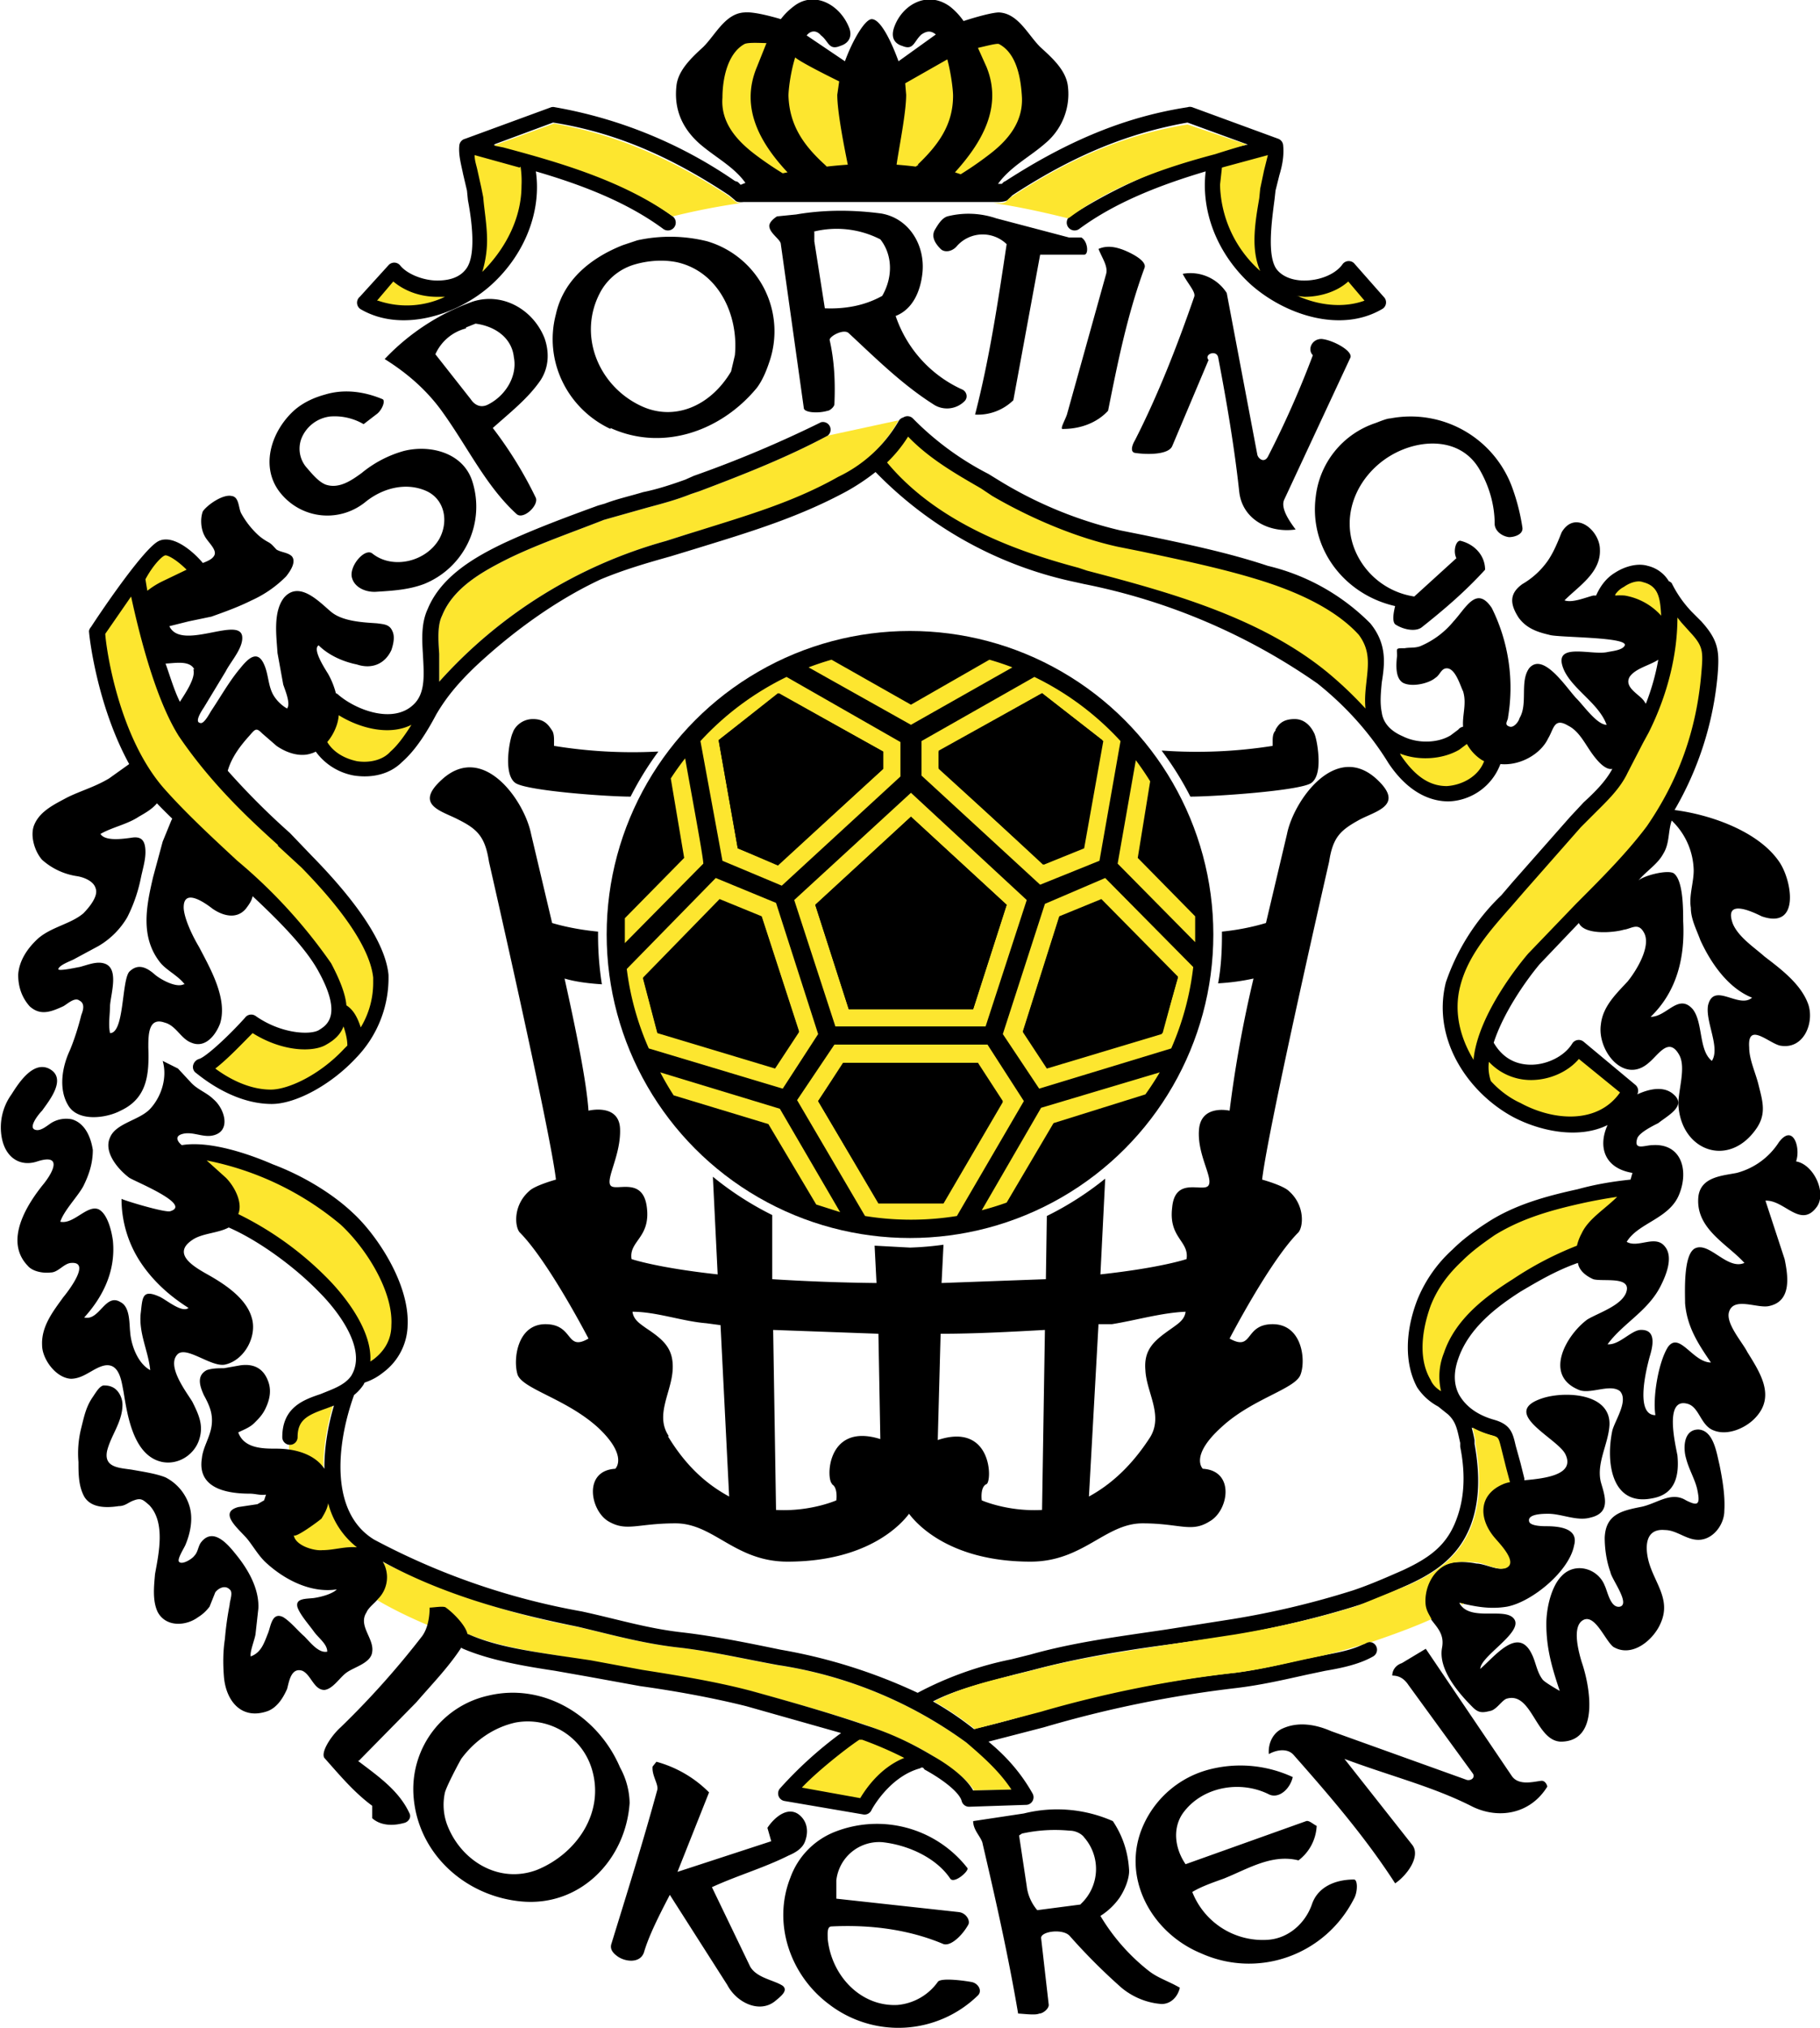
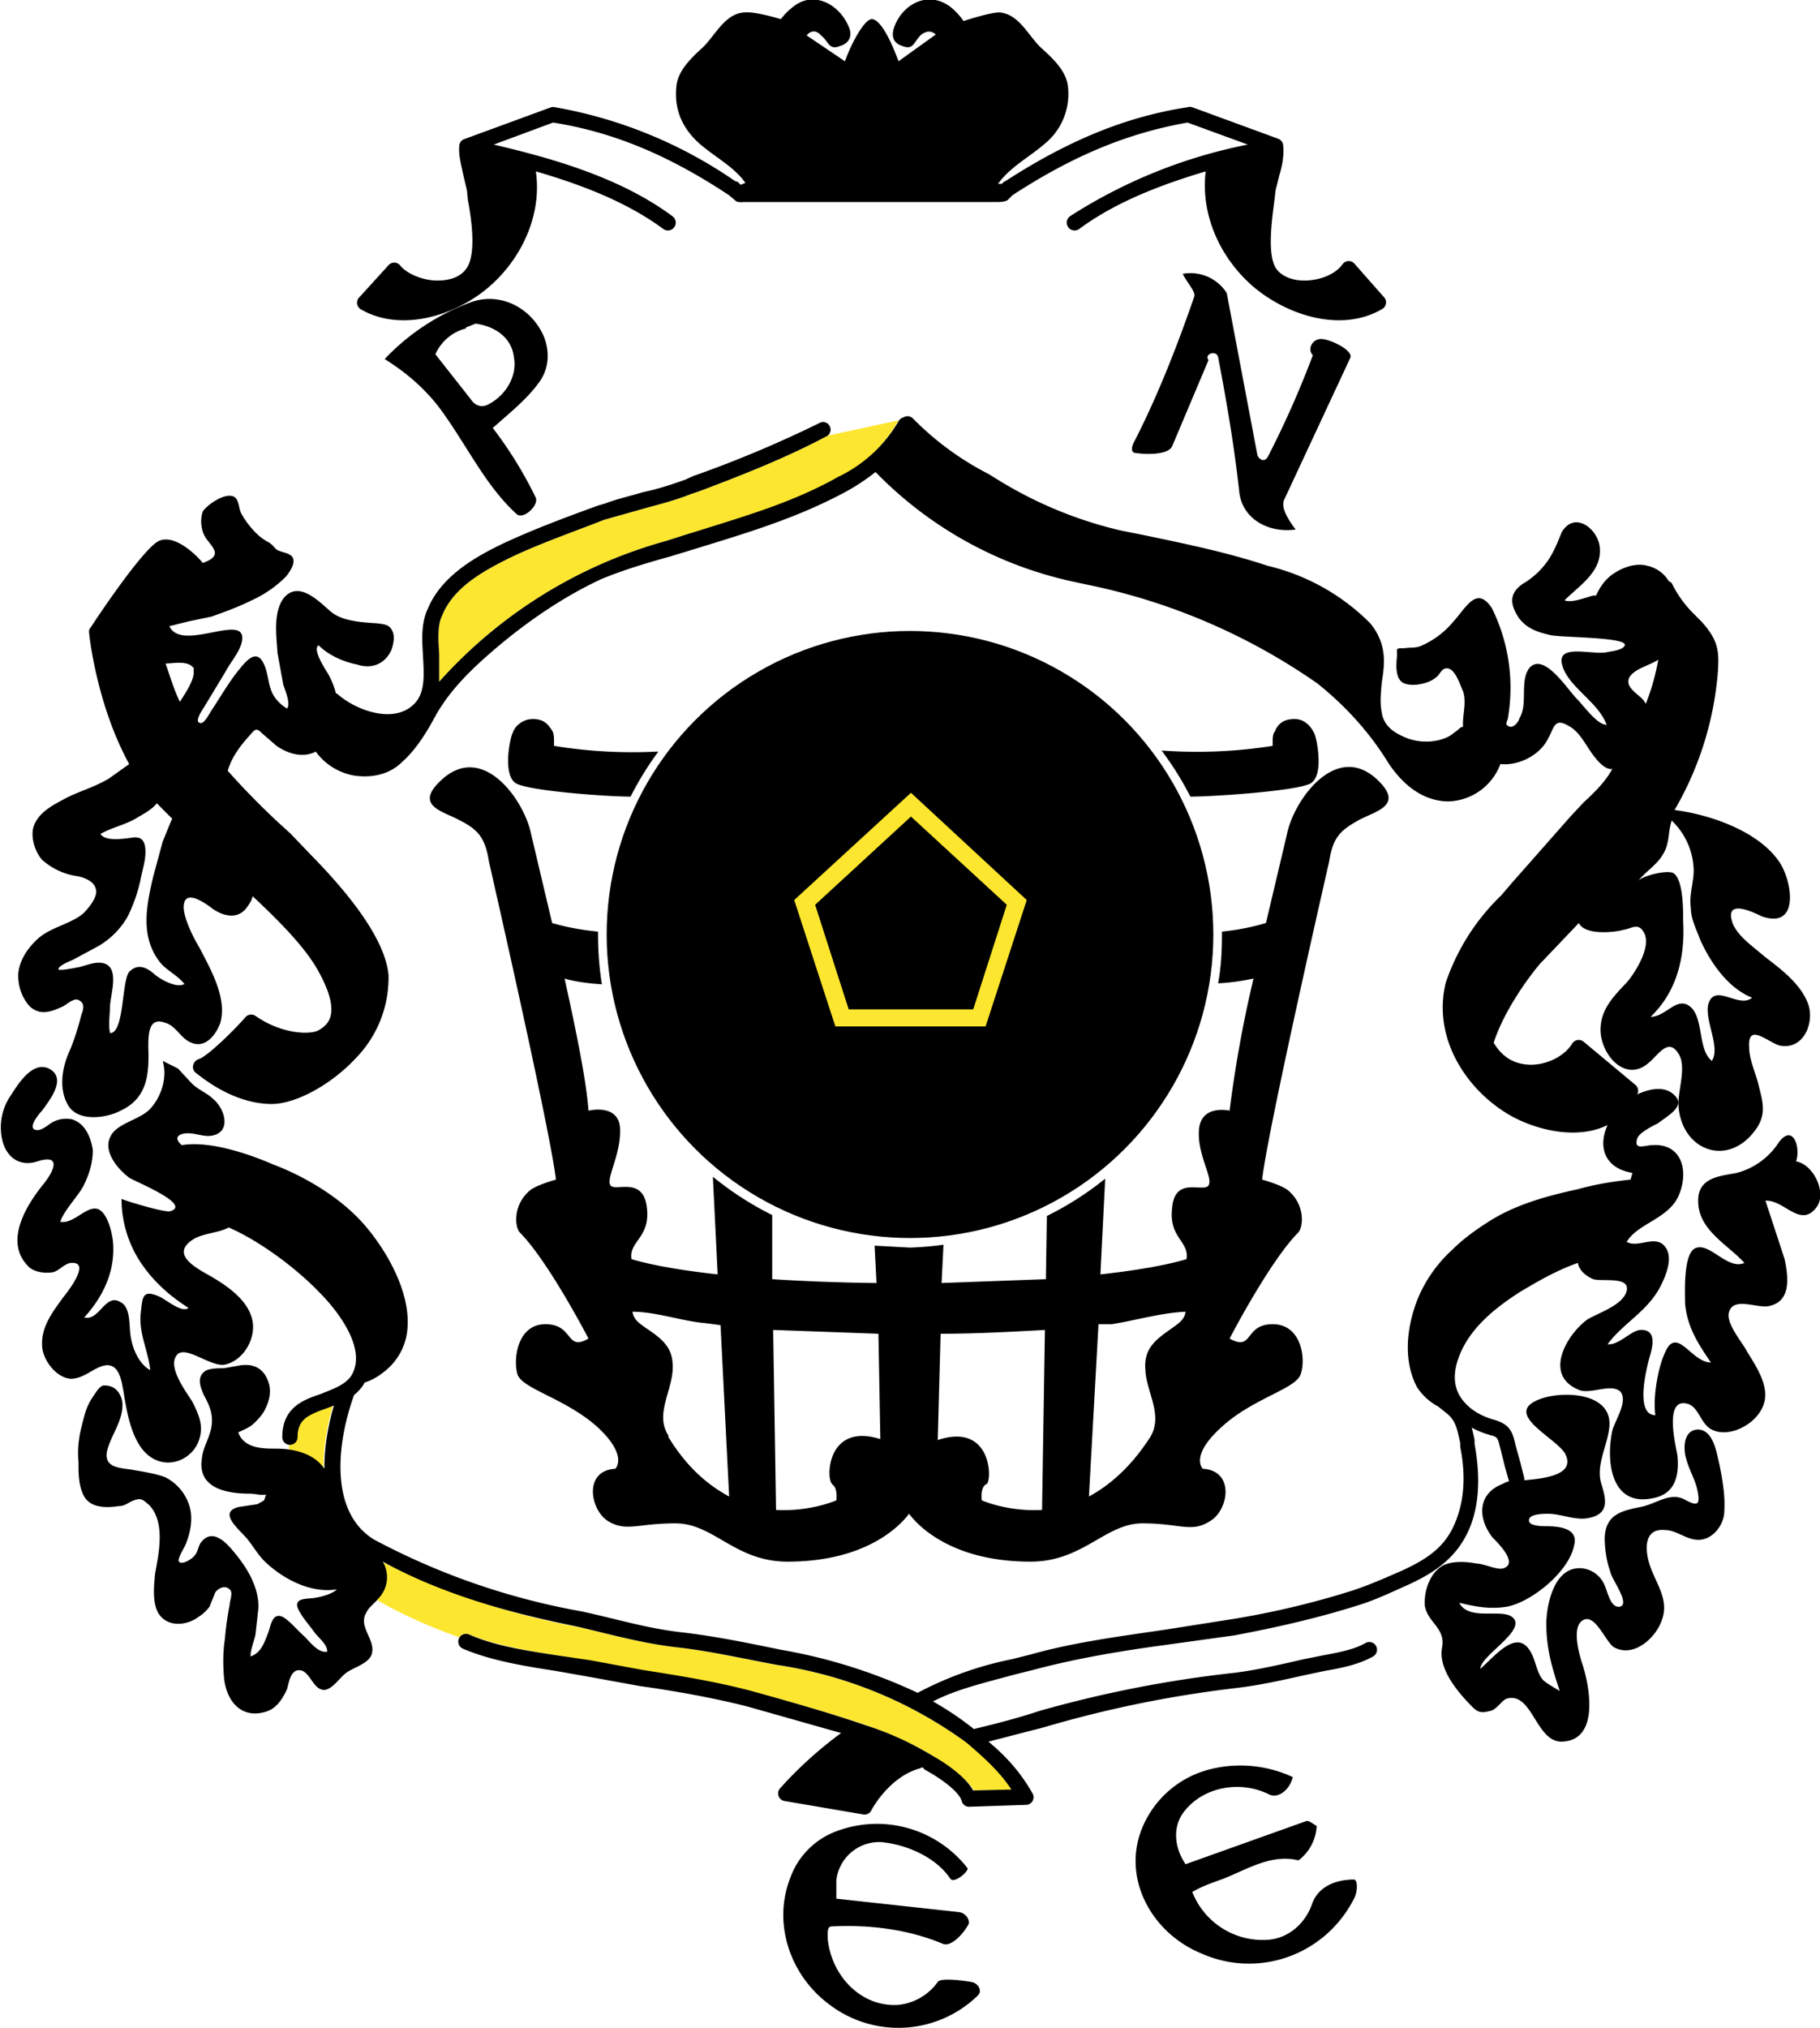
<svg xmlns="http://www.w3.org/2000/svg" viewBox="0 0 190.2 211.8">
  <path d="M48 171a.8.8 0 0 1 1-.3c2.7 1.1 6 1.7 9.3 2.2l3.4.6 5.4 1c3.8.5 7.6 1.2 11.3 2.1 4.8 1.3 8.6 2.4 12.2 3.6 2.7 1 5 2 6.9 3.2 1.6 1 3.5 2.3 4.3 3.6l4-.1a22.5 22.5 0 0 0-4.8-4.9 44.8 44.8 0 0 0-19.8-8.1c-3.3-.6-6.8-1.4-10-1.8-3.9-.4-7-1.3-10.9-2.2a77 77 0 0 1-20.4-6.8c.7 1.2.7 2.7-.5 4 0 0 3.2 2 8.6 3.9zm-17.8-19.1v-1a.8.8 0 0 0 .8-.8c0-1.8 1-2.3 3-3l.8-.3c-.6 2-1 4.3-1 6.4v.2zm63.7-108a14.5 14.5 0 0 1-6.3 6c-4.6 2.5-9.4 4-14.4 5.5l-1.4.4-2.2.7a49.5 49.5 0 0 0-23.7 14.7v-2.9c-.1-1.5-.2-3 .3-4 1.2-3 4.4-4.7 7-6 3.1-1.5 6.6-2.7 9.9-4l.7-.2 3.9-1.1c1.5-.4 3-.8 4.5-1.4l.9-.3c4.5-1.7 9.1-3.5 13.4-5.8z" fill="#fde62f" />
-   <path d="M63.8 44.7c5.5 2.5 11.6.3 15.3-4.2.6-.8 1-1.8 1.3-2.7a9.8 9.8 0 0 0-6.5-12.6 16 16 0 0 0-7.3-.1l-1.5.5c-3.3 1.3-6.2 3.6-7 7.2-1.3 4.9 1.2 9.9 5.7 12zm-1-14.3a6 6 0 0 1 3.6-2.8c1.4-.4 3-.5 4.4-.2 4.3 1 6.4 5.5 6 9.7l-.4 1.7c-2.2 3.7-6 5.2-9.4 3.6-4.5-2.1-6.7-7.5-4.2-12zm2 154.2c-2.3-5.4-8-8.9-13.8-7.5a10 10 0 0 0-7.8 10.2c.3 6.2 5.4 10.8 11.4 11.3 6.1.5 10.8-4.4 11.2-10.3a8 8 0 0 0-1-3.7zm-8.7 10.7c-4 1.5-8-1-9.4-4.8a6 6 0 0 1-.2-3.3c.2-.7 1.3-2.8 1.7-3.5 1.4-1.9 3.4-3.3 5.7-3.8a7 7 0 0 1 7.9 4.7c1.5 4.6-1.5 9-5.7 10.7zM84 42.6c0 .5 1.5.6 2.5.3.2 0 .7-.4.7-.7.1-2.3 0-4.5-.5-6.7 0-.4 1.5-1.2 2-.7 2.7 2.5 5.5 5.3 8.8 7.4 1 .7 2.4.6 3.3-.3.4-.4.2-1-.2-1.2a13 13 0 0 1-7-7.7c1.8-.7 2.6-2.6 2.8-4.5.3-2.9-1.4-5.7-4.3-6.2-3-.4-6-.4-8.9.1l-2 .2c-.3.2-.7.5-.8.9-.1.8 1.2 1.5 1.2 2zm1-18.4a10 10 0 0 1 7 .8c1.2 1.5 1.4 3.8.2 5.9-1.6.9-3.6 1.4-6 1.3l-1.1-7v-1zM115 200.1a7 7 0 0 0 2-1.9c.6-.9 1-2 1-2.8-.1-2-.7-3.7-1.7-5.2a14.4 14.4 0 0 0-9.3-.8l-5.3.8c0 1 .9 1.7 1 2.4 1.4 6 2.7 11.8 3.7 17.7.4 0 1.8.2 2.2 0 .4 0 1-.5 1-.9l-.8-7c0-.7 2.3-1 3-.2a61.8 61.8 0 0 0 5.4 5.4c1.2 1 2.7 1.6 4.2 1.7 1 0 1.7-.8 1.9-1.7-1.2-.7-2.3-1-3.3-1.8a21 21 0 0 1-5-5.7zm-2-1.2l-4.6.6c-.6-.7-1-1.6-1.1-2.5l-.8-5.3.3-.2a16 16 0 0 1 5-.3c.7 0 1.3.4 1.5.7a5 5 0 0 1-.4 7z" />
  <path d="M141.5 196.3c-2 0-3.8.8-4.4 2.6-.7 2-2.5 3.6-4.7 3.7a7.9 7.9 0 0 1-7.8-5c1-.6 2.2-1 3.3-1.4 2.5-1 5-2.6 7.8-1.9a4.8 4.8 0 0 0 1.9-3.6c-.4-.2-.8-.6-1.1-.5l-12.6 4.5c-1.1-1.6-1.4-3.7-.3-5.3 2-2.8 6-3.5 9-2 1 .5 2.2-.5 2.5-1.8a13 13 0 0 0-8.7-.8 10.4 10.4 0 0 0-6.9 5.8c-2.4 5.3.7 11.2 6 13.4 6 2.7 13 .2 16-5.7.4-.7.4-2 0-2zM46 42.7c2.8 3.8 4.7 8 8 11 .7.6 2.3-.9 2-1.7a42 42 0 0 0-4.5-7.3c1.9-1.7 3.7-3.1 5-5 .9-1.4.9-3 .4-4.4-1.2-3-4.4-4.8-7.5-3.8a23.6 23.6 0 0 0-9.2 6c2.4 1.5 4.3 3.2 5.8 5.2zm2.7-8.5l1-.4c2.2.3 3.8 1.6 4 3.5.4 2-.9 4.1-2.8 5-.7.3-1.3 0-1.7-.6L45.5 37a4.8 4.8 0 0 1 3.2-2.7zM101.5 207c-.5-.1-3.2-.5-3.5 0a5.8 5.8 0 0 1-4.2 2.4c-3.8.2-6.9-3-7.3-6.9 0-.5-.1-1.3.4-1.3 4-.2 8 .3 11.6 1.8.8.4 2.1-.9 2.7-2 .2-.4-.2-1.2-1-1.3l-12.8-1.4v-1.9a4.5 4.5 0 0 1 4.8-4c2.8.3 5.7 1.7 7.1 3.8.4.6 2-.8 1.8-1.1a12 12 0 0 0-13.8-3.8 8.1 8.1 0 0 0-4.7 4.8c-1.9 4.8 0 10.2 4 13.2a11.9 11.9 0 0 0 15.6-.9c.5-.5 0-1.3-.7-1.4zm23.3-176c-1.8 5.2-3.8 10.3-6.2 15-.3.5-.5 1.2 0 1.3 1.3.2 3.5.2 3.9-.7l3.8-9c-.5-.6.8-1.1 1-.3.9 4.7 1.7 9.4 2.2 14 .3 3 3.2 4.4 5.9 4-.6-.8-1.6-2.2-1.2-3.1l6.9-14.8c.4-.7-1.8-1.9-3-2-1 0-1.5 1.1-.9 1.7a101 101 0 0 1-4.7 10.6c-.4.7-1 .2-1.1-.2l-3.2-16.9a4.5 4.5 0 0 0-4.6-2c.5 1 1.4 1.9 1.2 2.4z" />
-   <path d="M81.8 207.4c-.9-.6-2.7-.8-3.4-2l-4-8.3c2.6-1.2 5.4-2 8-3.3.7-.3 1.4-.7 1.7-1.4.4-1 .3-2-.4-2.7-1.2-1.2-2.7 0-3.5 1.2l.4 1.4-9.8 3.2 3.3-8.3a12.3 12.3 0 0 0-5.5-3.2l-.4.5c-.1.9.6 1.8.5 2.4-1.5 5.5-3.2 10.9-4.8 16.1-.2.6.2 1 .6 1.3.8.6 2.4.8 2.8-.4.5-1.7 1.5-3.7 2.7-6l6 9.4c1 1.9 3.4 3 5 1.7.6-.5 1.4-1.1.8-1.6zM161 186c-.8.1-2.3.5-3-.5l-9-13.3-2.5 1.5c-.6.2-1 .7-1 1.3.8 0 1.3.4 1.7 1l6.7 9.2c.3.4-.1.8-.6.7l-14.2-5.1c-1.6-.7-3.4-1-5-.3-1 .4-1.6 1.5-1.5 2.7.9-.5 2-.6 2.6.1 3.8 4.3 7.5 8.6 10.6 13.4 1.2-.8 2.7-2.8 1.8-4l-7.1-9c4.8 1.8 9.3 2.9 13.4 5 2.7 1.3 6 .8 7.8-2.1 0-.1-.2-.7-.7-.6zM38.1 52.5c1.8-1.5 4.3-2.2 6.5-1.2 1.9.9 2.3 3.2 1.3 5-1.4 2.4-4.9 3.2-7 1.5-.8-.6-2.5 1.4-2.1 2.6.3 1 1.5 1.5 2.6 1.4 1.6-.1 3.3-.2 4.9-.8a8.7 8.7 0 0 0 5.1-10.6c-.9-3.1-4.4-4-7.2-3.3a12 12 0 0 0-4.4 2.3c-1.1.8-2.4 1.7-3.8 1.2-.7-.3-1.3-1-1.9-1.7a3 3 0 0 1-.6-3.1 3.7 3.7 0 0 1 3-2.3 6 6 0 0 1 3.5.8l1.3-1c.6-.4 1-1.4.7-1.6-1.9-.8-4-1.1-6-.5-1.1.3-2.3.8-3.3 1.7-2.4 2.2-3.6 6-1.3 8.7 2.2 2.6 6 3 8.7.9zm99.4-.6c-.7 5.4 3 10.2 8.3 11.4-.2.8-.3 1.6 0 1.9.9.6 2.2.8 2.8.3 2.4-1.9 4.6-3.8 6.6-6 0-1.4-1-2.6-2.5-3-.5-.2-.9 1-.5 1.8l-4.4 4a8 8 0 0 1-6-4.4c-1.9-3.9 0-8.2 3.5-10.3 3-1.8 7.3-2 9.3 1.4 1 1.7 1.6 3.7 1.6 5.7 0 .7.7 1.3 1.5 1.4.6 0 1.5-.3 1.4-1a21.5 21.5 0 0 0-1-4 11.3 11.3 0 0 0-12.8-7.4c-.4 0-1.3.4-1.6.5a9.2 9.2 0 0 0-6.2 7.7zm-100 132l6-6.1c1.9-2.2 3.9-4.2 5.3-6.7.4-.7-1.1-2.4-2.2-3.2-.2-.2-1.3 0-1.7 0 0 1-.2 2.2-.8 3a89 89 0 0 1-8.5 9.5c-1 .9-2.1 2.6-1.7 3.2 1.6 1.8 3.1 3.6 5 5v1.3c.9.8 2.2.8 3.3.5.5-.1.8-.6.6-1-1.1-2.4-3.3-3.9-5.4-5.5zM100 25.7a3.6 3.6 0 0 1 5.2-.2c-.9 6-1.8 12-3.3 17.8a5.3 5.3 0 0 0 4-1.5l2.8-15.2h4.6c.5 0 .4-1.4-.3-1.8h-1.3l-7.6-2a9 9 0 0 0-5.1-.2c-.6.2-1 .9-1.3 1.4-.4.7 0 1.4.6 2 .4.4 1.2.3 1.7-.3zm15.6 2.9l-4.1 14.7c-.2.6-.8 1.6-.4 1.5 1.9 0 3.6-.7 4.7-1.9 1-5 2-10 3.8-14.9.3-.7-1.2-1.5-2.2-1.9-.8-.3-1.7-.5-2.6-.1.4 1 1 1.8.8 2.6z" />
  <path d="M144.6 31l-3-3.4a.8.8 0 0 0-1.3 0c-.7 1-2.3 1.7-4 1.7-1.2 0-2.3-.4-2.9-1.2-1-1.4-.5-5-.2-7.3l.1-.9.4-1.6c.3-1 .5-2 .4-3.1a.8.8 0 0 0-.5-.7l-9-3.3a.8.8 0 0 0-.5 0c-6.5 1-12.5 3.5-19 7.7l-.2.1a9 9 0 0 0-.2.2h-.4c1.3-1.8 3.3-2.8 4.9-4.2a6.7 6.7 0 0 0 2.4-6c-.2-1.7-1.7-3-2.9-4.1-1.3-1.3-2.3-3.5-4.3-3.6-.7 0-2.5.5-3.7.9A7 7 0 0 0 99.3.7C97-1 94.4.4 93.5 2.7c-.4 1-.2 1.8.8 2.1 1.2.5 1.2-.5 2-1.2.6-.4 1-.4 1.5 0l-3.9 2.8C93.1 4.2 92 2 91.1 2c-.7 0-2 2.2-2.8 4.4l-4-2.7c.4-.5 1-.6 1.5 0 .8.6.8 1.6 2 1.1 1-.3 1.3-1.1.9-2C87.7.4 85-1 82.9.7A6.8 6.8 0 0 0 81.6 2c-1-.3-2.9-.8-3.8-.7-2 .1-3 2.3-4.3 3.6-1.2 1.1-2.6 2.4-2.8 4-.3 2.5.6 4.5 2.4 6.1 1.6 1.4 3.6 2.4 4.8 4.1l-.5.2a6.7 6.7 0 0 0-.3-.3l-.3-.1A47.5 47.5 0 0 0 58 11.2a.8.8 0 0 0-.4 0l-9 3.3a.8.8 0 0 0-.6.7c-.1 1 .2 2 .4 3l.4 1.7.1 1c.4 2.1.9 5.8-.2 7.2-.6.8-1.6 1.2-3 1.2-1.5 0-3.2-.7-3.9-1.6a.8.8 0 0 0-1.2 0l-3 3.3a.8.8 0 0 0 .1 1.3c4.3 2.5 10.2.6 13.7-2.6S56.6 22 56 17.9c4.8 1.4 9.5 3.2 13.3 6a.8.8 0 0 0 1-1.3c-5.4-4-12.3-6-18.7-7.5l6.2-2.3c6.3 1 12 3.4 18.1 7.4l.3.2.6.5c.2.3.9.2.9.2h26.6s.7 0 1-.2l.5-.5.3-.2c6.2-4 11.8-6.3 18-7.4l6.3 2.3a53.5 53.5 0 0 0-18.6 7.5.8.8 0 1 0 1 1.3c3.8-2.8 8.5-4.6 13.2-6-.5 4.2 1.2 8.6 4.7 11.8 3.6 3.2 9.4 5.1 13.7 2.6a.8.8 0 0 0 .2-1.3z" />
  <circle cx="95.1" cy="97.6" r="31.7" />
-   <path d="M81.7 92.5l12.4-11.4v-3.6l-11.9-6.8a30 30 0 0 0-9 6.7l2.3 12.5zm-.3-20.1l10.9 6.1v1.8l-11 10-4.2-1.7-2-11.3zM96.3 81l12.4 11.4 6.2-2.5 2.2-12.5a30 30 0 0 0-9-6.7l-11.8 6.7zm1.8-2.6l10.8-6 6.3 4.9-2 11.2-4.2 1.8-10.9-10.1zm-26.5.8a30.2 30.2 0 0 0-1.5 2.1l1.4 8.3-6.2 6.3v2.6l8.2-8.3c0-.7-1.3-7.6-1.9-11zm34.2-9.5a29.1 29.1 0 0 0-2.4-.8l-8.2 4.7-8.3-4.7a28.8 28.8 0 0 0-2.4.8l10.7 6zm-20.3 38.3l-4.4-13.7-6.3-2.6-9.3 9.5a29.6 29.6 0 0 0 2.3 8.3l14 4.2zm-16.8-.2l-1.5-5.7 8-8.2 4.4 1.8 3.9 12-2.5 3.8zm56.2-9.4v-.9-1.8l-6-6.1 1.3-8a30.3 30.3 0 0 0-1.5-2.2l-1.9 10.8zm-15.7-4l-4.4 13.6 3.8 5.7 13.8-4.2a29.6 29.6 0 0 0 2.3-8.5l-9.2-9.3zm12.3 13.5l-12.1 3.6-2.5-3.8 3.8-12 4.4-1.8 8 8.1zm-1.8 6.4a30 30 0 0 0 1.5-2.3l-12.4 3.7-6.2 10.7a29.5 29.5 0 0 0 2.6-.8l4.9-8.3zm-16.5-5.2h-16l-3.9 5.8 7.1 12.1a30 30 0 0 0 9.6 0l7-12zm-11.4 16.5l-6.3-10.6 2.6-4h14.1l2.6 4-6.2 10.6zM69 112a30.8 30.8 0 0 0 1.4 2.4l9.9 3 5 8.4 2.5.8-6.3-10.8z" fill="#fde62f" />
  <path d="M103 107.2H87.3L83 94l12.2-11.2L107.3 94l-4.3 13.2z" />
  <path d="M95.2 82.8L83 94l4.3 13.2H103l4.3-13.2zm6.5 22.6h-13l-3.5-10.9 10-9.2 10 9.2z" fill="#fde62f" />
  <path d="M113.3 88.6l2-11.2-6.4-5-10.8 6.1v1.8l11 10zm-32 1.8l11-10.1v-1.8l-11-6.1-6.2 4.9 2 11.3 4.2 1.8zm-1.7 5.4L75.3 94l-8.1 8.2 1.5 5.7 12.3 3.7 2.5-3.8zm22.6 15.2h-14l-2.7 4 6.3 10.7h6.8l6.2-10.6-2.6-4zm8.5-15.2a35391.6 35391.6 0 0 0-3.8 12l2.5 3.8 12-3.6 1.7-5.9-8-8-4.4 1.7zM95.2 85.3l-10 9.2 3.5 10.9h13l3.5-10.9z" />
  <path d="M143.9 81.4c-4.3-4-8.7 2.2-9.4 5.7l-2.2 9.3c-1 .3-2.6.7-4.6.9v.4c0 1.7-.1 3.4-.4 5a23.1 23.1 0 0 0 3.7-.5 128 128 0 0 0-2.5 13.8s-3-.7-3.2 2c-.2 2.6 1.5 5 1 5.8s-3.5-1-3.8 2.3c-.4 3.2 1.8 3.5 1.5 5.4 0 0-2.6.9-9 1.6l.5-10a32.6 32.6 0 0 1-6.1 3.9l-.1 6.6-10.9.4.2-4a32.7 32.7 0 0 1-3.5.3l-3.7-.2.2 3.9a206.8 206.8 0 0 1-10.9-.4v-6.7a32.8 32.8 0 0 1-6.2-4l.5 10.2c-6.4-.7-9-1.6-9-1.6-.3-1.9 2-2.2 1.6-5.4-.4-3.3-3.3-1.6-3.8-2.3s1.1-3.2 1-5.9-3.3-1.9-3.3-1.9c-.2-3-1.3-8.4-2.5-13.8 1 .3 2.3.5 3.9.6a32.7 32.7 0 0 1-.4-5.1v-.4c-2.1-.2-3.8-.6-4.8-.9l-2.2-9.3c-.7-3.5-5-9.6-9.3-5.7-3 2.7 0 3.3 1.7 4.2 2 1 2.8 1.8 3.2 4.4 0 0 6.4 28 7 33.2 0 0-2.2.6-2.8 1.2-1.7 1.5-1.5 3.7-1 4.3 3 3 7.2 11.1 7.2 11.1-2.4 1.4-1.5-1.5-4.5-1.5s-3.4 3.8-2.9 5.3c.6 1.5 5.1 2.5 8.4 5.5 3.2 3 1.8 4.3 1.8 4.3-3.4.2-2.6 4.4-.7 5.5s3 .2 7 .2 6.2 4 11.7 4c8.7 0 12.1-4.2 12.7-5 .6.8 4 5 12.7 5 5.5 0 7.8-4 11.7-4s5.1 1 7-.2c2-1.1 2.7-5.3-.7-5.5 0 0-1.4-1.3 1.9-4.3 3.2-3 7.7-4 8.3-5.5s.2-5.3-2.9-5.3c-3 0-2 2.9-4.5 1.5 0 0 4.2-8.1 7.2-11.1.5-.6.7-2.8-1-4.3-.6-.6-2.8-1.2-2.8-1.2.6-5.3 7-33.2 7-33.2.4-2.6 1.2-3.3 3.2-4.4 1.7-.9 4.7-1.5 1.8-4.2zm-74 68.6c-1.5-2.2.3-4.6.4-7 .1-2.2-1-3.1-2.8-4.3-.7-.5-1.3-.9-1.4-1.7 2.5 0 5.2 1 7.7 1.2l1.5.2.9 17.9c-2.2-1.2-4.4-3-6.4-6.3zm17 5c.7.3.5 1.7.5 1.7s-2.7 1.2-6.3 1l-.3-18.8 11 .4.2 11c-5.7-1.8-5.7 4.4-5 4.7zm22 2.7c-3.6.2-6.3-1-6.3-1s-.2-1.4.5-1.7c.6-.3.6-6.5-5.1-4.6l.3-11.1c3.6 0 7.3-.2 10.9-.4zm13.6-19c-1.7 1.2-3 2.1-2.8 4.4.1 2.3 1.9 4.7.5 7-2 3.1-4.2 5-6.4 6.2l1-18h1.4c2.5-.4 5.2-1.2 7.7-1.3-.1.8-.7 1.2-1.4 1.7z" />
  <path d="M68.8 78.5h-.2a51 51 0 0 1-10.7-.6v-.5c0-.3 0-.8-.2-1.1-.4-.6-.8-1.2-2-1.2-1.3 0-2 1-2.1 1.4-.3.5-1.1 4.4.3 5.3 1.3.8 9.5 1.4 12 1.4a33 33 0 0 1 2.9-4.7zm68.5-2c-.2-.4-.8-1.4-2-1.4-1.3 0-1.7.6-2 1.1v.1c-.3.3-.3.8-.3 1.1v.5a50.8 50.8 0 0 1-11.4.5h-.2a32.6 32.6 0 0 1 3 4.8c2.5 0 11.3-.6 12.6-1.4.6-.4.8-1.3.8-2.3 0-1.3-.3-2.7-.5-3z" />
  <path d="M187.7 121.3c.5-1.4-.3-4-1.8-2a7.5 7.5 0 0 1-4.4 3.2c-1.5.3-3.7.4-4 2.4-.4 3.4 3 5 4.8 7-1.8.8-3.7-2.3-5.2-1.5-1.2.7-1 4.6-1 5.7.2 2.5 1.4 4.3 2.7 6.2-1.9 0-3.3-3.3-4.5-1.6-1 1.6-1.6 5.3-1.3 7.1-2.2 0-.9-5-.6-6.1.3-1 .8-2.9-1-2.8-1 .1-2.2 1.6-3.4 1.5 1.6-2.2 4.3-3.5 5.6-6.2.5-1 1.3-2.9.4-4-1-1.3-2.8.2-4-.5 1.2-2 4.5-2.4 5.5-5 1-2.5.2-5.3-2.8-5.1-.8 0-2 .6-1.6-.7.2-.6 1.6-1.3 2.2-1.6 1-.8 3-1.8 1.6-3-1-.9-2.5-.6-3.8 0a.8.8 0 0 0-.2-1l-5.4-4.5a.8.8 0 0 0-1.2.2c-.8 1.3-2.6 2.2-4.3 2.2-1.2 0-2.8-.4-3.9-2.3 1-3.1 3.3-6.4 4.8-8.2l4.1-4.3c.6 1.3 3.7 1 4.7.7.8-.1 1.5-.8 2.1.3.8 1.4-.8 4-1.7 5.1-1.2 1.3-2.6 2.6-2.8 4.5-.4 2.7 2.4 6.3 5 4 1-.8 2.1-2.8 3.2-.8.7 1.3-.1 3.6-.1 5.1.2 4.9 5.3 6.8 8.2 2.5 1-1.5.6-2.8.2-4.4-.3-1.3-1-2.7-1-4-.2-2.7 2-.5 3.2-.2 2.6.5 3.7-2.6 2.9-4.5-.8-2-2.8-3.5-4.5-4.8-1-.9-2.7-2-3.3-3.4-1-2.7 2-1.3 3-.8 4 1.4 3.2-3.6 1.9-5.6-2.1-3.2-7.1-5-11-5.5a34 34 0 0 0 4.5-14.1c.2-2.5.1-3.6-1.7-5.6l-1-1a12 12 0 0 1-2.1-3 .8.8 0 0 0-.3-.2 3.5 3.5 0 0 0-2.2-1.6c-1-.3-2.3 0-3.4.7-1 .6-1.6 1.5-2 2.4h-.3c-.8.2-2.2.8-3 .5 1.5-1.5 3.8-2.9 3.7-5.3 0-2-2.6-4.2-4-1.8-.4 1-.8 2-1.4 2.9a8.4 8.4 0 0 1-2.7 2.5c-1.4 1-1.3 2.1-.4 3.5.8 1.1 1.9 1.5 3.2 1.8.8.3 8.2.2 7.9 1.1-.2.5-1.3.6-1.8.7-1.7.4-6-1.2-4.5 2 1 2 3.6 3.4 4.4 5.6-1 0-2.4-2-3.1-2.7-1-1-3.5-5-5-3.2-1 1.4-.1 3.7-1 5.2-.1.4-.6 1-1 .9-.7-.2-.2-.6-.2-1a18.7 18.7 0 0 0-1.7-11.4c-1.6-2.4-2.7 0-4 1.4a9 9 0 0 1-3.5 2.6c-.6.2-1 .1-1.6.2-1 0-.8 0-.8.8-.1.9-.2 2.3.6 2.8.9.5 2.7.1 3.4-.5.5-.3.6-1 1.2-1 .9 0 1.4 1.8 1.7 2.4.4 1.3-.1 2.5 0 3.7a.8.8 0 0 0-.5.3l-.8.6c-1.3.8-3.4.9-5 .1-.7-.3-2-1-2.2-2.5-.2-1-.1-2 0-3.1.3-1.9.6-4-1.2-6.2a22.4 22.4 0 0 0-10.7-6c-4.2-1.4-8.6-2.3-12.9-3.2l-2.5-.5a43 43 0 0 1-12.5-5.1l-1.3-.8a30.7 30.7 0 0 1-7.9-5.8.8.8 0 0 0-1-.1.8.8 0 0 0-.5.4 14.5 14.5 0 0 1-6.3 5.8c-4.6 2.6-9.4 4-14.5 5.6l-1.3.4-2.2.7a49.5 49.5 0 0 0-23.7 14.7v-2.9c-.1-1.5-.2-3 .3-4 1.2-3 4.4-4.7 7-6 3.1-1.5 6.6-2.7 9.9-4l.7-.2 3.9-1.1c1.5-.4 3-.8 4.5-1.4l.9-.3c4.5-1.7 9.1-3.5 13.4-5.8a.8.8 0 0 0-.7-1.4 121 121 0 0 1-13.3 5.6l-.9.4c-1.4.5-2.9 1-4.4 1.3-1.3.4-2.7.7-4 1.2l-.7.2c-3.3 1.2-6.8 2.5-10 4-2.9 1.4-6.4 3.4-7.8 6.8-.7 1.5-.6 3.2-.5 4.8.1 2 .3 4-1 5.2-2.1 2-5.9.6-7.8-1a.8.8 0 0 0-.3-.2 8.3 8.3 0 0 0-.8-2c-.3-.5-1.7-2.6-1-3 1 1 2.5 1.7 4 2 1.5.5 2.9 0 3.6-1.5.2-.6.4-1.4.1-2-.3-.7-.9-.7-1.6-.8-1.5-.1-3.6-.2-4.8-1.2-1.2-1-3.3-3.3-4.9-1.5-1.2 1.5-.8 4.1-.7 5.8l.6 3.3c.2.6.8 2 .4 2.5a4 4 0 0 1-1.3-1.2c-.7-1-.6-2.3-1.1-3.4-.7-1.6-1.7-.6-2.5.4-1.1 1.3-2 2.9-3 4.4-.2.3-.8 1.5-1.2 1.3-.6-.1.2-1.3.4-1.6l2.3-3.8c.5-1 1.9-2.5 1.7-3.7-.4-2-6.4 1.6-7.6-1l2-.5 2.4-.5c1.4-.5 2.8-1 4.2-1.7a12 12 0 0 0 3.6-2.5c.4-.5 1.1-1.5.6-2.1-.4-.4-1.1-.4-1.6-.7-.3-.3-.5-.6-.9-.8a5.5 5.5 0 0 1-1-.7 9 9 0 0 1-1.8-2.3c-.3-.6-.2-1.7-1-1.8-.9-.2-2.5.9-3 1.6-.3.8-.2 1.9.2 2.6.3.6 1.3 1.4 1 2-.2.4-.7.6-1.2.8-1-1.2-3.1-3-4.6-2.3-1.5.7-5.8 7-7.1 9a.8.8 0 0 0-.2.4c0 .4.8 7.7 4.2 13.9l-2.1 1.5c-1.5.9-3 1.3-4.4 2-1.3.7-2.8 1.4-3.4 2.8-.5 1.1 0 2.8.8 3.7A7 7 0 0 0 8 91.5c.7.1 1.8.5 2 1.3.3.8-.7 2-1.3 2.6C7.4 96.5 5.4 96.8 4 98c-1.1 1-2 2.3-2.1 3.8 0 1.3.4 2.4 1.2 3.3 1.1 1 2.2.6 3.5 0 .4-.2 1.2-1 1.7-.6.6.3.4 1 .2 1.5-.3 1.2-.7 2.5-1.2 3.7-.8 1.7-1.2 4-.2 5.7 1 1.8 4 1.4 5.5.6 2.8-1.3 3-3.8 2.9-6.6 0-1.3 0-3.2 1.7-2.6 1.2.3 1.7 1.7 2.8 2.1 1.4.6 2.5-.7 3-2 .8-2.6-1-5.7-2.2-8-.6-1-1.5-2.8-1.6-4-.1-2.2 2.1-.7 3 0 1 .7 2.5 1.2 3.5 0 .3-.4.6-.8.7-1.3 3 2.8 5.5 5.4 6.8 7.7 2.7 4.8.9 5.8.1 6.3-.9.5-3.9.4-6.6-1.5a.8.8 0 0 0-1.1.2c-1.8 2-4.1 4.1-4.8 4.3a.9.9 0 0 0-.6.6c-.1.3 0 .6.2.8.2.1 3.7 3.3 8 3.3 2.5 0 6.2-2 8.8-4.8a12 12 0 0 0 3.4-8.7c-.3-3.1-3-7.3-8-12.4L30.3 87a77 77 0 0 1-6.5-6.5c.4-1.4 1.3-2.6 2.3-3.7.6-.7.7-.8 1.3-.2l1.5 1.3c1 .7 2.4 1.2 3.6.8a2.4 2.4 0 0 0 .5-.2 6.3 6.3 0 0 0 4 2.5c2 .3 3.8-.2 5-1.4 1.5-1.3 2.7-3.3 3.6-5 1-1.7 2.2-3.2 4.2-5.1 4.2-3.9 8.7-7 13-9 2.4-1 4.8-1.7 7.3-2.4l2.3-.7 1.3-.4c5.2-1.6 10-3.1 14.8-5.7a22.7 22.7 0 0 0 3-2 40.8 40.8 0 0 0 20.9 11.5l.9.2a64.5 64.5 0 0 1 24.4 10.4c3 2.4 5.5 5.2 7.4 8.3 1.8 2.7 4 4 6.3 4a6 6 0 0 0 5.4-3.9c2 .2 4.2-1 5-2.7.6-1 .6-2.2 2.1-1.3 1 .5 1.6 1.6 2.2 2.5.4.6 1.5 2.2 2.4 2-.7 1.3-1.8 2.4-3 3.5l-1.4 1.5-6 6.8-1.2 1.4a22.8 22.8 0 0 0-5.8 9.1c-1.5 6 2.4 11.6 7.1 14.1 3.1 1.6 7 2.2 9.8.8-1 2.2-.4 4.5 2.6 5l-.2.7c-1.9.2-3.7.5-5.5 1-3.2.7-6.6 1.6-9.5 3.5-1.4.9-2.6 1.8-3.6 2.8a14.3 14.3 0 0 0-3.7 5.3c-1.3 3.4-1.3 6.7 0 9.1a6 6 0 0 0 2.2 2l1 .8c.9.8 1 1.7 1.3 3v.4c.6 3 .4 5.5-.4 7.6-1 2.7-2.8 4-5.6 5.3-1.6.7-3.4 1.5-5.2 2.1a89 89 0 0 1-12.6 3l-7 1.1c-4.7.7-9.5 1.3-14.1 2.6l-2 .5a36 36 0 0 0-9.8 3.5 56.1 56.1 0 0 0-14.3-4.5c-3.4-.7-6.8-1.4-10.2-1.8-3.7-.4-6.9-1.4-10.6-2.2a73.4 73.4 0 0 1-21.7-7.5c-4.6-2.8-4-9.8-2.1-15.1a4.7 4.7 0 0 0 1-1.1l.1-.2c.9-.3 1.5-.7 2-1.1a6.3 6.3 0 0 0 2.5-4.9c.2-4.4-3.3-9.5-5.7-11.7-2.1-2-5.2-3.9-8.4-5.1-2.3-1-6.5-2.5-9.5-2-.5-.4-.8-1 .2-1.2 1-.2 2 .4 3 .2 2-.4 1.3-2.8.1-3.8-.7-.7-1.7-1-2.4-1.8l-1.3-1.4-1.6-.8c.5 1.7-.1 3.7-1.3 5-1.1 1.2-3.6 1.5-4.2 3-.7 1.5.8 3.3 2 4.2.6.4 6.6 2.8 4.3 3.5-.5.2-5.1-1.2-5.1-1.3a12 12 0 0 0 2.1 6.8c1.3 1.9 3 3.4 4.9 4.6-.7.6-2.5-1-3.1-1.2-1.8-.8-1.7.2-1.9 1.8-.2 2.1.8 3.9 1 5.9-1.3-.7-2-2.6-2.1-4-.1-.9 0-2.6-1-3.1-1.6-1-2.2 2-3.8 1.6 2-2.2 3.3-4.9 3-8-.1-.8-.5-2.8-1.5-3.3-1.2-.5-2.6 1.6-4 1.3.4-1.2 1.8-2.6 2.4-3.7.6-1.2 1-2.4 1-3.8-.2-1.3-.8-2.8-2.2-3.2a3 3 0 0 0-2 .3c-.4.2-1.2 1-1.8.8-.8-.2.3-1.6.7-2 .7-1 2.7-3.4.7-4.4-1.7-.8-3.2 1.6-3.9 2.7a5.9 5.9 0 0 0-1 4.6c.4 2 1.9 3 3.7 2.4 2.5-.8 1.8.9.7 2.3-1.8 2.2-4.2 6-1.7 8.6.5.6 1.6.8 2.4.7.8 0 1.4-1 2.2-1 2-.1-.4 3-.9 3.6-1 1.4-2.3 3-2.2 5 0 1.4 1.4 3.4 3 3.5 1.4 0 2.4-1.2 3.6-1.4 1.5-.2 1.7 1.7 1.9 2.7.4 2.4 1 6.8 4.1 7.4 1.7.3 3.3-.8 3.8-2.3.5-1.5 0-2.6-.7-4-.6-1-2.8-3.8-1.5-5 1-.8 3.6 1.5 5 1.1 2-.5 3.3-3 2.7-4.9-.6-2.1-3-3.6-4.8-4.6-1.4-.8-3.5-2.1-1.4-3.5 1-.7 2.7-.7 3.8-1.3 3 1.3 6.8 4 9.5 6.8 1.6 1.6 5.1 5.8 3.3 8.7-.7 1-2 1.4-3.2 1.9-1.8.6-4 1.4-4 4.5a.8.8 0 1 0 1.6 0c0-1.8 1-2.3 3-3l.8-.3c-.6 2-1 4.3-1 6.4v.2c-1-1.5-3-2.1-5-2.1-1.4 0-3.4 0-4-1.7.6-.3 1.2-.5 1.7-1 .4-.4.8-.8 1.1-1.4.5-1 .7-2 .3-3-.5-1.3-1.5-1.8-2.9-1.6l-1.7.3c-.6 0-1.2 0-1.8.2-1.1.6-.7 1.7-.3 2.6.6 1.1 1 2 .8 3.3-.2 1.2-.9 2.2-1 3.3-.5 3.1 2.5 3.7 5 3.7.6 0 1.1.2 1.7.1l-.2.6-.7.4-2 .3c-2.2.6.2 2.4 1 3.4.7.9 1.2 1.8 2 2.5 2 1.8 4.7 3.1 7.3 2.7-.5.5-1.7.8-2.4.9-.8.1-2 0-1.7 1 .3.8 1.2 1.8 1.7 2.5s1.4 1.3 1.4 2.1c-.9.2-1.8-1-2.4-1.6-.7-.6-1.4-1.5-2.2-2-1.2-.6-1.3 1-1.6 1.7-.4 1-.7 2-1.8 2.4-.1-.5.4-1.7.5-2.3l.3-2.7c.1-2-1-4-2.3-5.6-.8-1-2.4-3-3.7-1.3-.3.4-.3 1-.7 1.4-.2.3-1.3 1-1.6.6-.2-.3.6-1.5.7-1.8.5-1.2.8-2.7.4-4a5 5 0 0 0-2.5-3c-1-.4-2.4-.6-3.5-.8-1.3-.2-3-.2-2.6-2 .4-1.6 1.6-3 1.6-4.8 0-.7-.4-1.5-1-1.8-.4-.2-.7-.2-1-.2-.4.1-.7.6-1.1 1.2-.7 1-.9 2-1.2 3.2a10.8 10.8 0 0 0-.3 3.6c0 1.2 0 2.5.6 3.6.7 1.2 2.3 1.2 3.6 1 .7 0 1-.4 1.6-.6.8-.3 1 0 1.6.5 1.7 1.8 1 5 .6 7.2-.1 1.2-.3 2.8.3 4 .9 1.6 3 1.4 4.2.5.5-.3.9-.7 1.2-1.1l.6-1.5c.3-.4 1-.8 1.5-.3.4.3 0 1.2 0 1.6a33.5 33.5 0 0 0-.5 3.6c-.2 1.3-.2 2.6-.1 3.9.2 2.5 1.8 4.6 4.6 3.6 1-.4 1.6-1.4 2-2.3.2-.7.4-2.3 1.6-1.9.9.4 1.2 2 2.3 2 .9-.1 1.6-1.3 2.3-1.8.8-.6 2.6-1 2.7-2.2.2-1.4-1.5-2.7-.6-4.1.2-.5.9-1 1.2-1.4a3.2 3.2 0 0 0 .5-3.9c7.1 3.9 15 5.7 20.4 6.8 3.8.9 7 1.8 10.8 2.2 3.3.4 6.8 1.2 10.1 1.8A44.8 44.8 0 0 1 101 182c2 1.7 3.5 3.1 4.7 4.9l-4 .1c-.7-1.3-2.6-2.7-4.2-3.6-2-1.2-4.2-2.3-7-3.2-3.5-1.2-7.3-2.3-12-3.6-3.8-1-7.6-1.6-11.4-2.2l-5.4-1-3.4-.5c-3.3-.5-6.6-1-9.3-2.2a.8.8 0 1 0-.6 1.5c2.8 1.2 6.3 1.8 9.6 2.3l3.4.6 5.5 1c3.6.5 7.5 1.2 11.1 2.1l9.9 2.8a41.7 41.7 0 0 0-6.4 5.8.8.8 0 0 0 .5 1.3l8.2 1.4a.8.8 0 0 0 .9-.5s1.8-3.4 5-4.3a.8.8 0 0 0 .2-.1c.1 0 .2 0 .3.2 2.2 1.2 3.7 2.5 3.9 3.3a.8.8 0 0 0 .8.6l6-.2a.8.8 0 0 0 .6-1.2c-1.3-2.3-2.9-4-4.6-5.4l5.8-1.5a120.3 120.3 0 0 1 20.1-4.1c2.5-.3 4.7-.8 7.4-1.4l1.9-.4c1.8-.3 3.6-.7 5-1.5a.8.8 0 1 0-.8-1.4c-1.2.7-2.9 1-4.5 1.3l-2 .4c-2.6.6-4.8 1.1-7.1 1.4a124 124 0 0 0-20.5 4c-2.1.7-4.4 1.3-6.5 1.8a.8.8 0 0 0-.3.1 32.5 32.5 0 0 0-4.3-2.9c2.5-1.3 5.6-2 8.5-2.8l2-.5c4.5-1.2 9.3-2 13.8-2.6l7.2-1c4.8-.9 9-1.9 12.8-3.1 2-.6 3.8-1.5 5.4-2.2 2.6-1.2 5.2-2.8 6.5-6.2.9-2.4 1-5.2.4-8.5v-.4a18 18 0 0 0-.3-1.3 9 9 0 0 0 2 .8c.7.2.7.2 1 1.4l.5 2 .4 1.4a3.2 3.2 0 0 0-.7.3c-2.6 1-2.6 3.6-1 5.6.6.6 2.7 2.7 1.1 3.2-.7.2-2-.5-2.8-.5-1-.2-2.5-.3-3.5.2-1.4.8-2 2.7-1.9 4.2.3 1.8 2.2 2.3 1.8 4.4-.4 2.2 1.6 4.6 3.2 6.2.6.6 1 .6 1.8.4.7-.1 1.3-1.2 1.8-1.3 2.6-.7 3 4.4 5.6 4.5 4.2 0 3-6 2.2-8.3-.3-1-1-3.5 0-4.3 1.3-1 2.4 2 3.3 2.7 2 1.2 4.3-.8 5-2.6 1-2.4-.7-4.1-1.3-6.3-.4-1.5-.4-3.5 1.7-3.3 1.3 0 2.4 1.2 3.8 1 1.4-.2 2.4-1.7 2.4-3 .1-1.6-.2-3.3-.5-4.8-.3-1.2-.6-3.6-2.2-3.7-1.6 0-1.6 2-1.3 3 .3 1.2 1 2.3 1.2 3.4.3 1.5 0 1.6-1.2 1-1.6-1-3.1.4-4.8.7-2 .4-3.6.8-3.7 3.2 0 1.2.2 2.5.6 3.6.1.7 2.1 3.3 1 3.6-1 .2-1.3-1.6-1.6-2.2-.7-1.8-3.1-2.5-4.5-1-1.1 1.1-1.6 3.4-1.6 5 0 2.6.6 4.6 1.4 7 0 0-1.6-.9-1.8-1.2-.6-.8-.7-1.8-1.1-2.6-1.4-3-3.8.1-5.4 1.5 0-1.3 4.3-3.7 3.6-5.1-.8-1.5-4.7.3-5.8-1.8 1.7.4 3.2.7 5 .4 2.6-.5 6.5-3.7 7-6.4.5-1.8-1.6-2-2.9-2-.3 0-1.7 0-1.8-.5-.2-.8 1.5-.8 2-.8 1.4 0 3 .8 4.4.4 2.2-.5 1.5-2.3 1.1-3.7-.5-2 .8-4 .9-6 .1-3.3-4.6-3.5-6.9-2.8-4.8 1.5 1.5 4.2 2.3 5.9 1 2.1-2 2.5-4.3 2.7v-.2l-.4-1.6-.5-1.8c-.3-1.3-.5-2.2-2.2-2.7-1.8-.5-3-1.4-3.7-2.6-.6-1.1-.6-2.4-.1-3.8 1.1-3.2 4-5.4 6.5-7 1.7-1 3.7-2.2 6-3 .1.7.7 1.3 1.6 1.7 1 .3 4.2-.4 3.4 1.5-.6 1.3-2.8 2-4 2.7-2.2 1.6-4.7 5.9-.8 7.4 1.2.4 3.2-.7 4.2.1.9 1-.5 3-.8 4.1-.7 3.3-.1 7.9 4.1 7.1 2.5-.4 2.9-2.4 2.7-4.5-.2-1.1-1.4-6 1-5.4 1.3.3 1.4 2.3 2.8 2.8 1.5.6 3.5-.3 4.5-1.5 1.9-2.2.3-4.6-1-6.7-.5-1-2.3-3-1.9-4.2.5-1.6 3-.3 4.2-.6 2.3-.5 2-3 1.6-4.9l-2-6.1c2-.1 3.7 3 5.4.6 1-1.5-.4-4.4-2.2-4.7zM20.2 69.9c.3.9-.9 2.6-1.4 3.4-.6-1.2-1-2.6-1.5-4 .8 0 2.5-.4 3 .6zm-1 32.9c-.8.4-2.4-.5-3-1-.9-.8-1.8-1.2-2.7-.3-.8 1-.5 6.4-2 6.4-.2-.9 0-2 0-2.9.1-1.3 1-4-.7-4.4-.8-.2-1.7.2-2.5.4-.1 0-2.3.5-2.2.2.1-.4 1.2-.8 1.6-1l2.6-1.4a8.4 8.4 0 0 0 3-3 16 16 0 0 0 1.4-4c.2-1 .5-1.9.5-2.8 0-1.2-.4-1.7-1.5-1.5-.8.1-2.7.4-3.2-.4 1.2-.7 2.8-1 4-1.8.7-.4 1.4-.8 1.9-1.4a60.7 60.7 0 0 0 1.6 1.6l-.1.2-.9 2.2-1 3.7c-.7 3-1.4 6.3.8 9 .7.8 1.8 1.3 2.5 2.2zM177 90.9c0 1.3-.5 2.6-.3 3.9 0 1.2.6 2.3 1 3.4 1.1 2.4 2.9 5 5.4 6-1.4 1.2-4-1.7-4.6.8-.3 1.7 1.3 4.4.4 5.8-1.4-1.1-.9-4-2-5.4-1.5-1.7-2.7.8-4.4.8 2.8-2.7 3.6-6.3 3.4-10 0-1.3 0-4.3-1-5-.7-.4-3.3.3-3.7.8.8-1 2-1.7 2.6-2.8.7-1.1.5-2.3.9-3.5a7.4 7.4 0 0 1 2.3 5.2zm-3.7-22a24 24 0 0 1-1.3 4.6l-.2-.3c-.5-.7-2.1-1.4-1.5-2.5.6-.9 2.1-1.2 3-1.8z" />
-   <path d="M81.8 18.1a35.2 35.2 0 0 1-2.8-1.9c-2-1.5-3.7-3.4-3.5-6 0-1.9.5-4.6 2.3-5.6.4-.2 1.8-.1 2.3-.1l-1 2.5c-1.8 4.3.4 8 3.2 11a36.3 36.3 0 0 0-.5.1zm4.6-.7l-.2-.2c-2.2-2-3.7-4.1-3.8-7.2 0-.6.2-2.4.7-4 .7.6 4.6 2.5 4.6 2.5l-.2 1.4c0 1.9.8 5.8 1.1 7.3a45.4 45.4 0 0 0-2.2.2zm9.6-.2l-.3.2a44.7 44.7 0 0 0-2-.2c.2-1.5 1-5.4 1-7.3l-.1-1.2L99 6.2c.4 1.5.6 3.2.6 3.8 0 3-1.5 5.1-3.7 7.2zm4.4 1l-.6-.2c2.8-3.1 5-6.8 3.3-11l-.9-2c.9-.2 2-.5 2.2-.4 1.9 1 2.3 3.7 2.4 5.6.1 2.6-1.5 4.5-3.5 6a35.5 35.5 0 0 1-2.9 2zm-61 13.2l1.7-2c1.2 1 2.8 1.6 4.6 1.6h.8a9.3 9.3 0 0 1-7 .4zm15-14a10 10 0 0 1 .1 2c0 3.2-1.5 6.4-4.1 9 .3-1 .5-2.1.5-3.3 0-1.6-.3-3.2-.4-4.5l-.2-1-.4-1.8c-.1-.5-.3-1-.3-1.6l4.7 1.3zm77.7.4l-.4 1.9-.1 1c-.2 1.2-.5 2.8-.5 4.4 0 1.2.2 2.3.6 3.2a12.4 12.4 0 0 1-4.2-9l.2-1.8 4.8-1.3-.4 1.6zm3.4 13.1l.8.1c1.8 0 3.5-.6 4.6-1.6l1.7 2c-2.2.8-4.8.5-7-.5zM17.3 58c.3 0 1.2.5 2.2 1.5L17 60.7a8.6 8.6 0 0 0-1.6 1 48.2 48.2 0 0 1-.2-1.2C16 59 17 58 17.3 58zM36 109.5c-2.6 2.8-5.9 4.3-7.7 4.3-2.4 0-4.6-1.3-5.8-2.2 1.3-1 2.8-2.6 3.9-3.7 3.2 2 6.4 2 7.7 1.2.9-.5 1.5-1.1 1.8-1.9.2.6.4 1.3.4 2l-.3.3zm-7-21.2l2.5 2.3c4.7 4.8 7.2 8.7 7.5 11.5v.6a9 9 0 0 1-1.3 4.6c-.3-.9-.7-1.8-1.5-2.3-.1-1.2-.7-2.7-1.6-4.4a54.5 54.5 0 0 0-9.8-10.7c-2.7-2.5-5.5-5.1-7.7-7.6-4.7-5.4-6-14.5-6.1-16.1l2.7-3.9c.7 3.2 2.4 10.5 5 14.6 3.4 5 7.4 8.7 10.4 11.4zm11.8-9.8c-.8.9-2.2 1.2-3.5 1-1.4-.3-2.5-1-3.1-2 .5-.6.8-1.2 1-1.8a4.3 4.3 0 0 0 .2-1c2.1 1.3 5.2 2.2 7.6 1-.7 1.1-1.4 2.1-2.2 2.8zm102-7.3c-.1.9-.2 1.8-.1 2.8a39.6 39.6 0 0 0-4-3.8c-7.1-5.8-16.7-8.4-25.1-10.6l-.9-.3c-6-1.6-14.6-4.5-20-11a14 14 0 0 0 2.2-2.7c2.2 2.3 5 3.9 7.6 5.4l1.2.8c4.3 2.5 9 4.4 13.1 5.3l2.5.5c4.2.9 8.6 1.8 12.7 3.1 4.7 1.5 8 3.4 10 5.6 1.2 1.6 1 3.1.8 4.9zm8.4 10.9c-1.8 0-3.3-1-4.8-3.2l-.1-.2c2 .8 4.5.6 6.2-.4l.8-.6a4.6 4.6 0 0 0 1.6 1.7l.2.1c-.6 1.6-2.3 2.5-3.9 2.6zm17.6-20c.2-.3.5-.6.9-.8.7-.5 1.5-.7 2-.5 1.6.4 1.8 1.6 1.9 3.5a6.6 6.6 0 0 0-3.8-2.1 6.3 6.3 0 0 0-1 0zM154 110.7c-1.4-2.3-2.1-5-1.4-7.7.8-3.2 3.1-5.8 5.4-8.4l1.3-1.5 5.9-6.7 1.4-1.4c1.3-1.3 2.7-2.6 3.5-4.3l1.6-3.1.6-1.1c2-4 3-8.2 3-12l.4.5.9 1c1.4 1.5 1.4 2 1.2 4.3-.5 6-2.4 11.2-5.7 16-2.1 2.8-4.8 5.5-7.4 8.1l-5 5.2c-.6.7-5.2 6.2-5.7 11zm4.9 4.5c-1.1-.5-2.2-1.3-3.1-2.3-.2-.6-.3-1.3-.2-2a6 6 0 0 0 4.4 1.9c2 0 3.9-.9 5-2.2l4.3 3.5c-2.3 3.3-6.9 3-10.4 1.1zM34.5 133.8a34.1 34.1 0 0 0-9.6-7c.5-1.2-.4-2.9-1.3-3.8l-2-1.8a31.2 31.2 0 0 1 14 6.7c2.7 2.5 5.5 7 5.3 10.5 0 1.5-.7 2.7-1.9 3.6l-.3.2c.2-3.1-2.4-6.5-4.2-8.4zm55.4 54l-6.1-1.1c1.5-1.6 4.5-4 6-5h.3a38.7 38.7 0 0 1 4.4 1.9c-2.5 1-4 3.2-4.6 4.2zm75.4-59a5.2 5.2 0 0 0-.5 1.3 35 35 0 0 0-6.7 3.5c-2.7 1.7-6 4.1-7.2 7.7a6.6 6.6 0 0 0-.3 4c-.5-.3-.9-.7-1.1-1.2-1.6-2.7-.5-6.3 0-7.7.7-1.8 1.8-3.3 3.3-4.7 1-1 2.1-1.8 3.4-2.7 2.6-1.6 5.4-2.5 9-3.3a51.7 51.7 0 0 1 3.8-.7c-1.3 1.3-3 2.3-3.7 3.8zm-128 32.8c-1.3-.1-2.4.3-3.6.3-.9.1-2.9-.5-3-1.6 0 .5 2.7-1.5 2.9-1.7.3-.5.6-1 .7-1.6a8.5 8.5 0 0 0 3 4.6zM76.8 21l-.6-.5-.3-.2c-6.2-4-11.8-6.3-18-7.4l-6.3 2.3 1 .2c6 1.6 12.5 3.5 17.7 7.2a71.3 71.3 0 0 1 7.2-1.4c-.2 0-.5 0-.7-.2zm47.3-8c-6.2 1-11.8 3.3-18 7.3l-.3.2a2 2 0 0 0-.6.5c-.2.3-.9.2-.9.2h-.5c2.7.4 5.4 1 7.8 1.6l.2-.1c4.4-3.3 9.9-5.2 15.2-6.6a94.5 94.5 0 0 1 3.3-1 9604.2 9604.2 0 0 0-6.2-2.1zM149 167.7c-.2-1.5.5-3.4 2-4.2 1-.5 2.3-.4 3.4-.3.8.1 2 .8 2.9.6 1.5-.5-.6-2.6-1.1-3.2-1.7-2-1.7-4.5.9-5.6a3.2 3.2 0 0 1 .7-.2l-.4-1.5-.5-2c-.3-1.2-.3-1.2-1-1.4a9 9 0 0 1-2-.8l.3 1.3v.4c.6 3.3.5 6.1-.4 8.5-1.3 3.4-3.9 5-6.5 6.2l-5.4 2.2c-3.8 1.2-8 2.2-12.8 3l-7.2 1.1c-4.5.7-9.3 1.4-13.8 2.6l-2 .5c-3 .7-6 1.5-8.5 2.8a32.4 32.4 0 0 1 4.3 2.9.8.8 0 0 1 .3-.1l6.5-1.7a122.2 122.2 0 0 1 20.5-4.1c2.3-.3 4.5-.8 7.2-1.4l1.9-.4a67.9 67.9 0 0 0 4.3-1.2l.2-.1a.8.8 0 0 1 .5-.1c2.7-.9 5-1.8 6.3-2.4-.2-.4-.5-.8-.6-1.4zm3.6-.3l.2.2.2-.1-.4-.1z" fill="#fde62f" />
</svg>